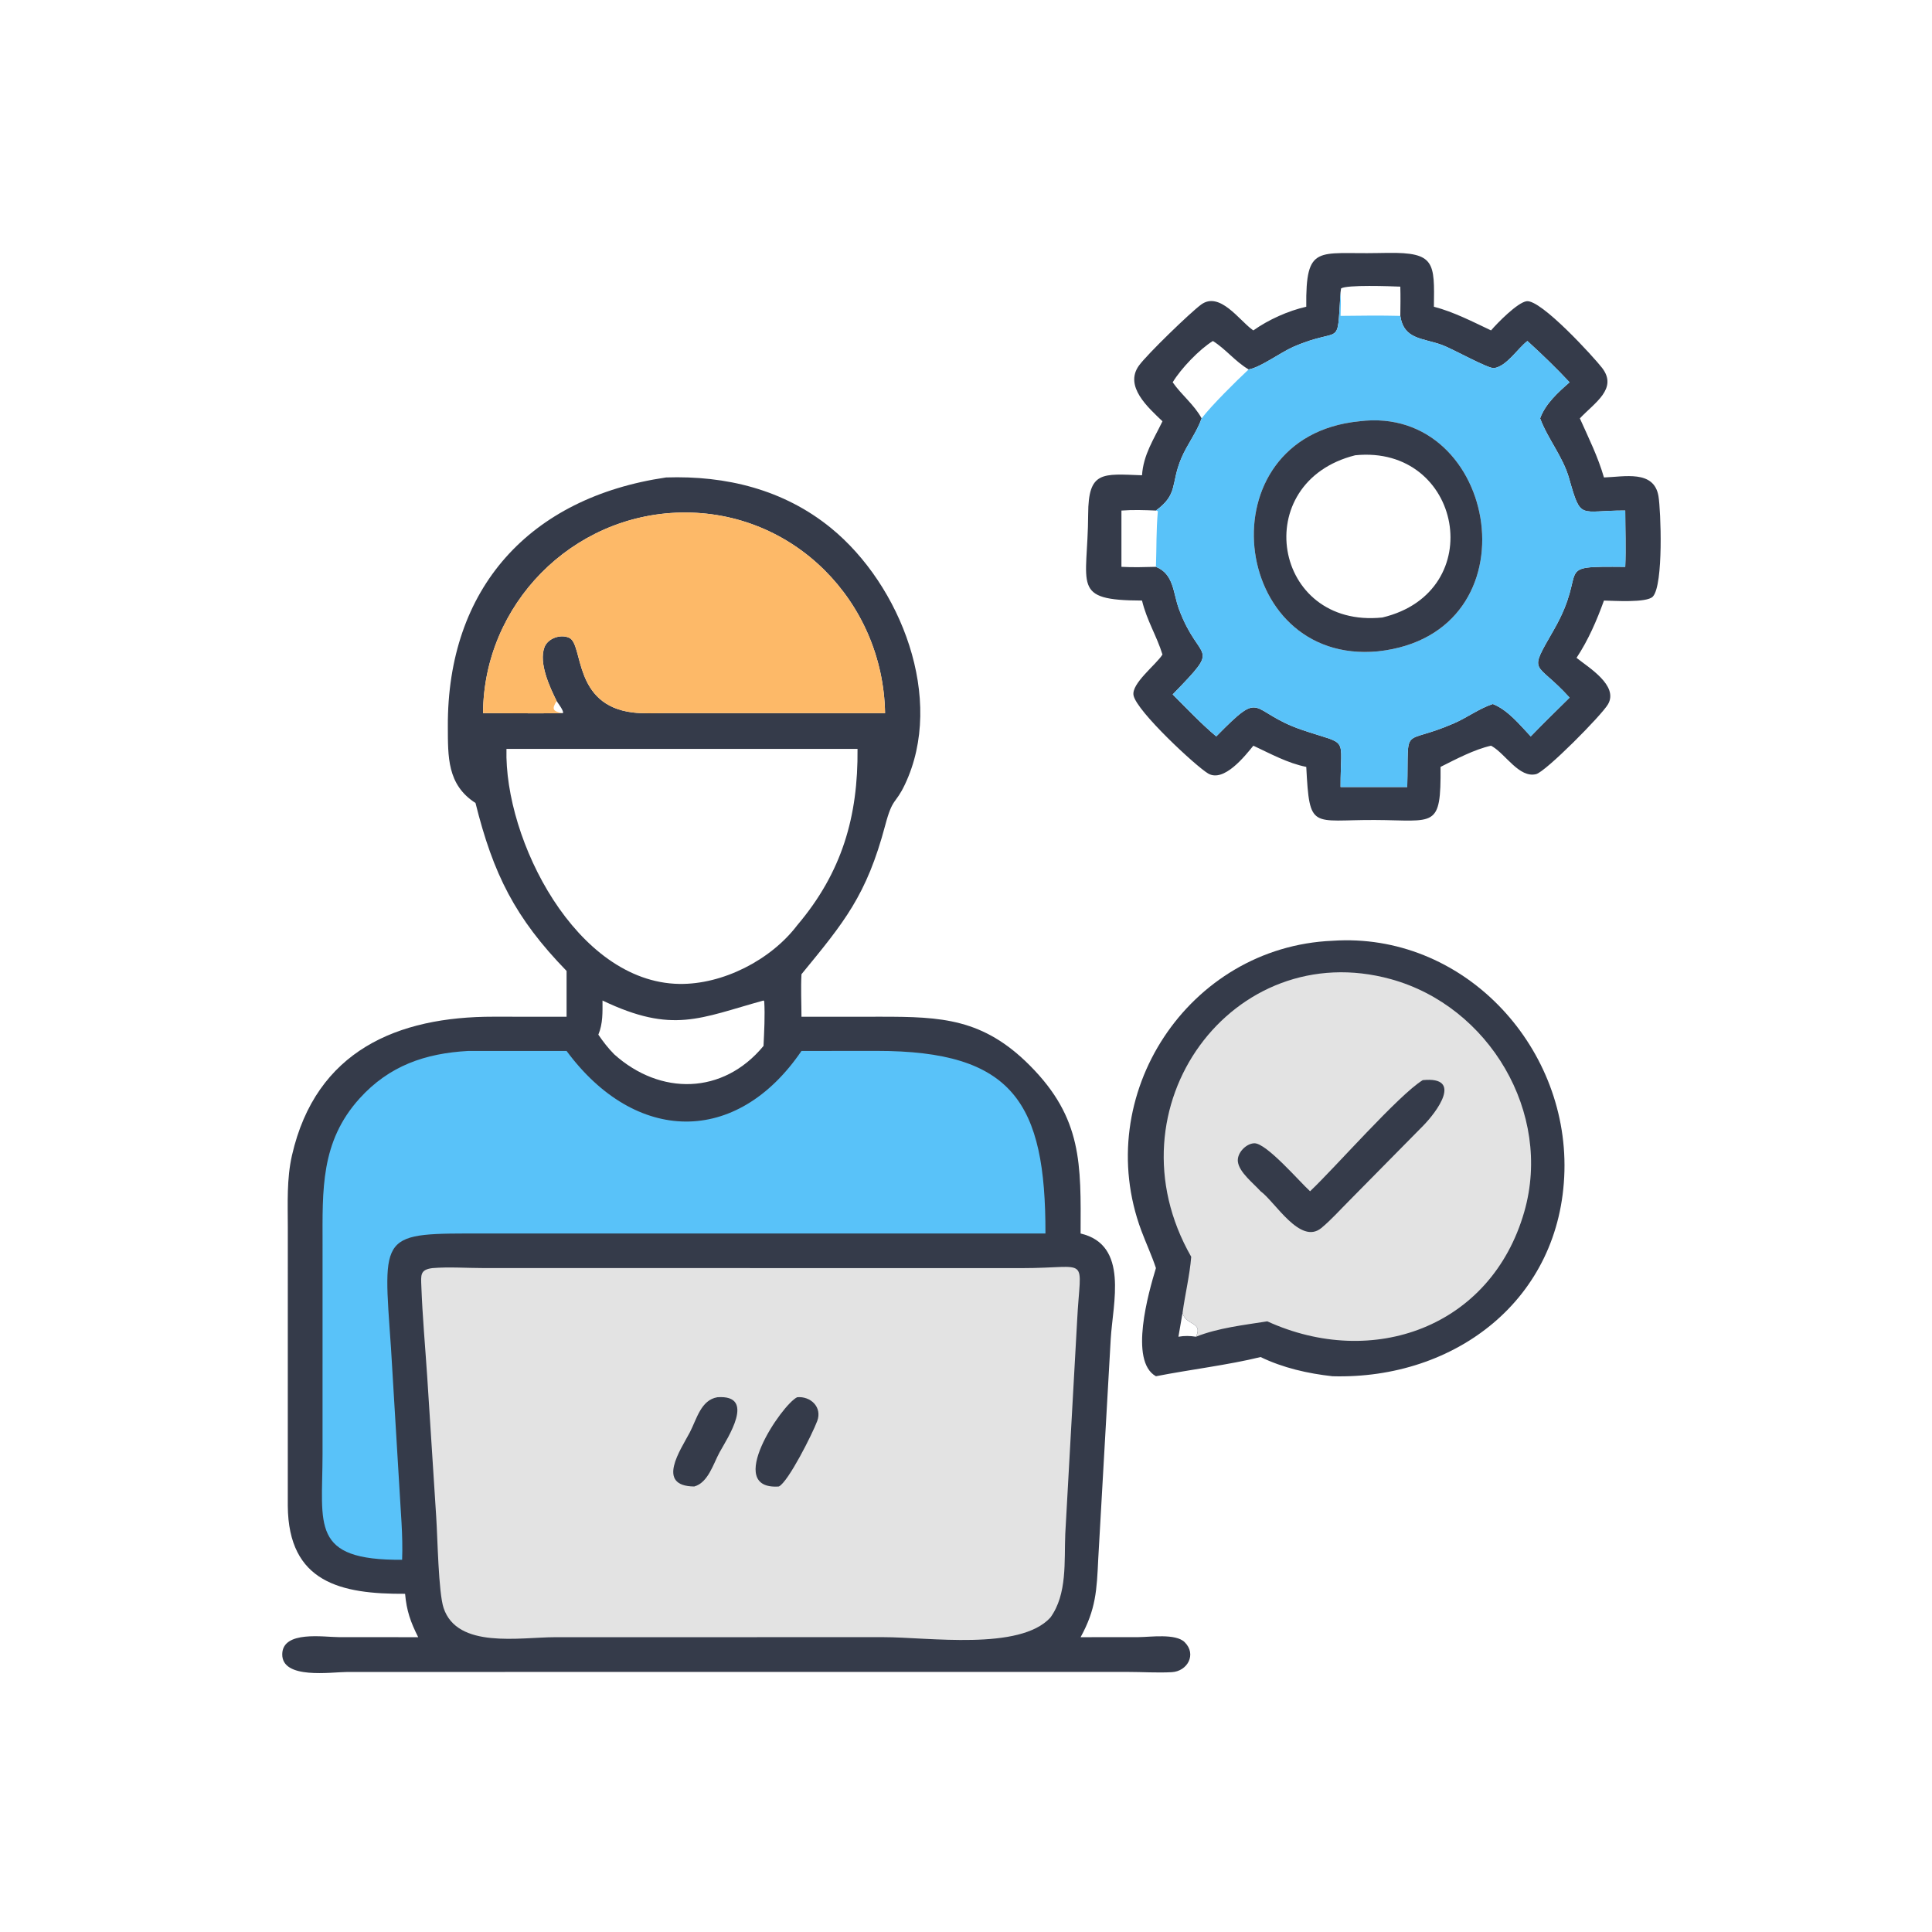
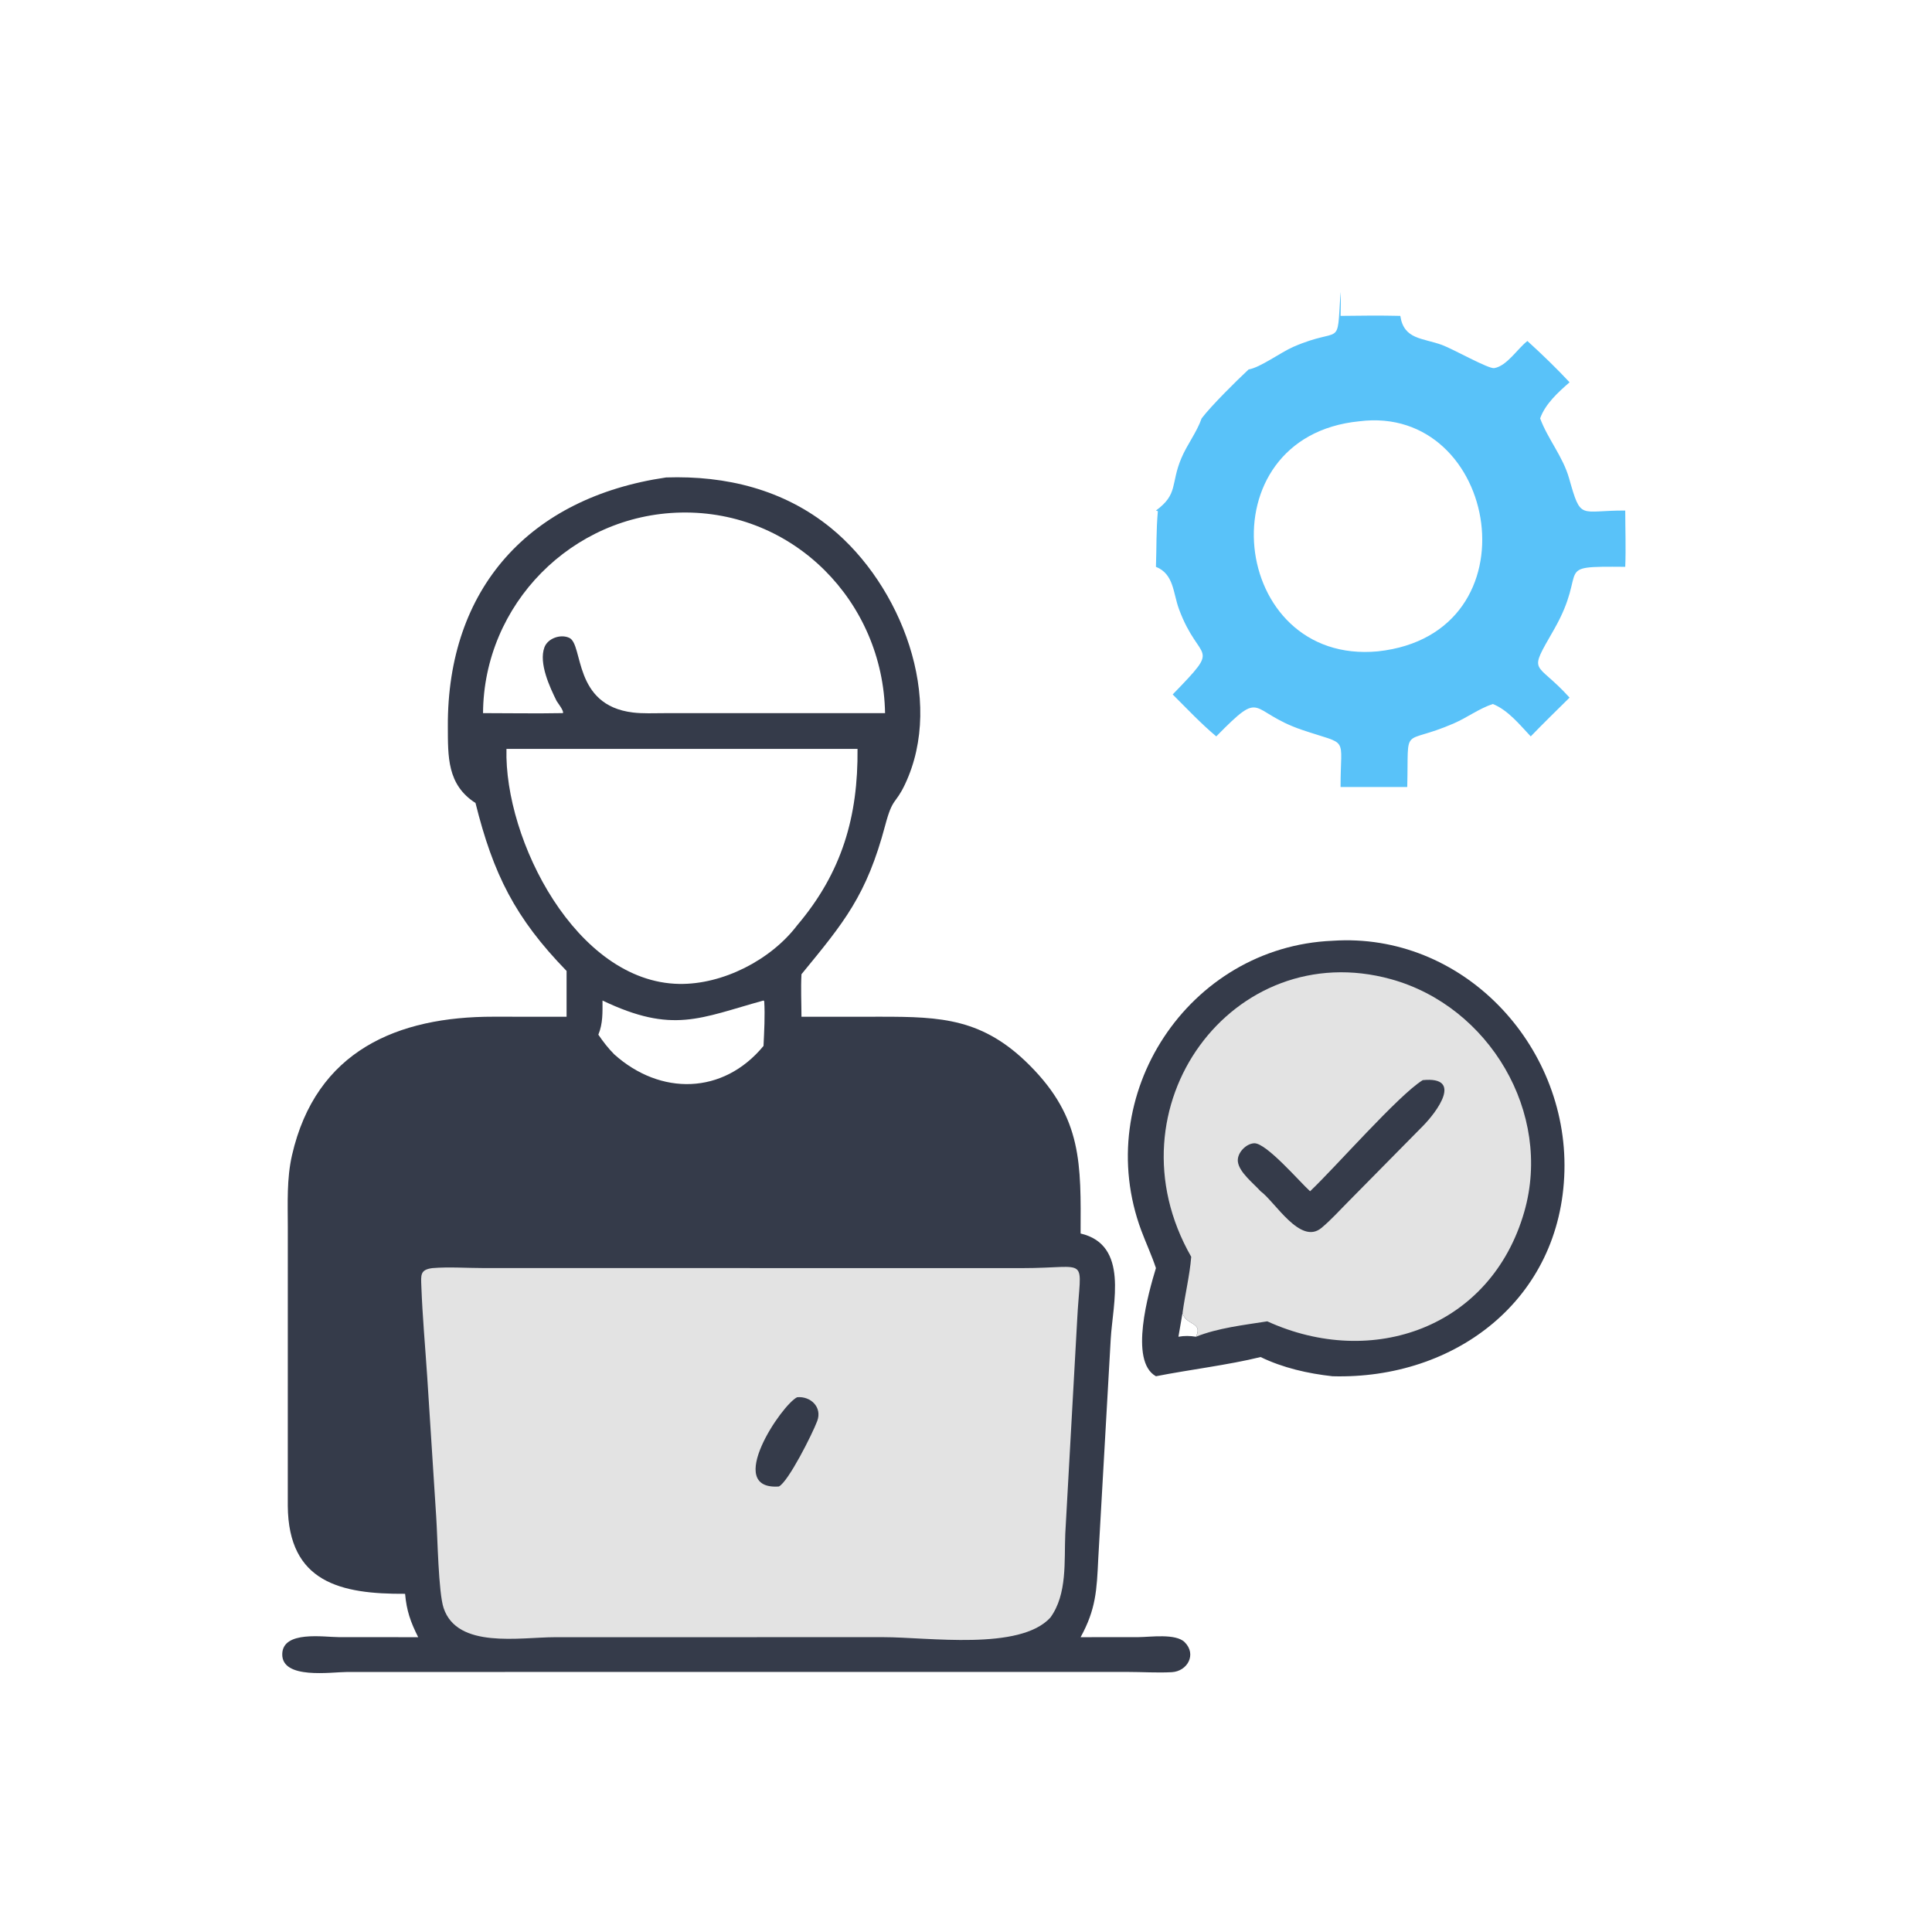
<svg xmlns="http://www.w3.org/2000/svg" width="96" height="96">
  <path fill="#353B4A" transform="scale(0.188 0.188)" d="M352.189 248.65C386.431 246.336 414.327 275.982 413.488 309.508C412.64 343.453 384.621 364.645 352.189 363.751C345.705 363.038 339.068 361.529 333.182 358.673C324.712 360.767 314.325 362.014 305.52 363.751C298.351 359.755 303.585 341.523 305.52 335.165C304.414 331.806 302.906 328.601 301.67 325.29C288.287 289.429 314.119 250.264 352.189 248.65ZM312.559 346.973L311.465 353.308C312.99 353.026 314.575 353.055 316.106 353.308C318.042 349.266 313.266 350.37 312.559 346.973Z" />
  <path fill="#E3E3E3" transform="scale(0.188 0.188)" d="M314.847 332.179C292.214 292.648 325.916 247.265 367.663 258.807C393.598 265.978 410.375 294.145 402.876 320.281C394.1 350.868 362.774 361.928 334.95 349.237C328.781 350.218 321.909 350.975 316.106 353.308C318.042 349.266 313.266 350.37 312.559 346.973C313.228 342.047 314.445 337.129 314.847 332.179Z" />
  <path fill="#353B4A" transform="scale(0.188 0.188)" d="M376.04 285.485C386.849 284.418 379.701 293.951 376.084 297.605L356.584 317.372C354.198 319.756 351.832 322.427 349.238 324.568C343.674 329.159 336.997 317.615 333.182 314.856C331.334 312.777 327.55 309.899 327.179 307.051C326.887 304.8 329.294 302.262 331.493 302.173C334.688 302.045 343.539 312.404 346.261 314.856C352.78 308.711 369.69 289.367 376.04 285.485Z" />
-   <path fill="#353B4A" transform="scale(0.188 0.188)" d="M364.202 66.879L366.827 66.839C379.317 66.67 379.154 69.423 378.988 81.071C384.183 82.418 389.248 85.039 394.091 87.327C395.745 85.39 401.056 79.962 403.483 79.616C407.287 79.074 421.312 94.468 423.435 97.224C427.671 102.72 421.499 106.409 417.565 110.577C419.884 115.758 422.348 120.711 423.934 126.194C429.321 126.027 437.16 124.135 438.342 131.139C438.965 134.831 439.723 154.539 436.862 157.673C435.274 159.411 426.257 158.757 423.934 158.733C422.015 164.037 419.805 169.155 416.687 173.872C419.927 176.464 427.825 181.198 425.017 186.125C423.382 188.995 408.529 203.994 405.982 204.613C401.567 205.687 397.951 199.364 394.443 197.297L394.091 197.092C389.66 198.084 384.813 200.657 380.745 202.695C380.883 219.166 379.279 216.801 363.369 216.731C346.665 216.653 346.129 219.554 345.254 202.695C340.363 201.726 335.761 199.192 331.269 197.092C329.065 199.809 323.481 206.871 319.331 204.45C316.171 202.607 300.455 188.029 299.603 183.805C298.967 180.65 305.592 175.673 307.247 172.998C305.724 168.048 303.116 164.037 301.841 158.733C282.883 158.664 287.527 154.955 287.607 135.906C287.655 124.417 291.328 125.236 301.841 125.619C302.209 120.138 304.927 116.158 307.247 111.351C303.49 107.727 297.052 102.113 301.041 96.61C303.186 93.65 314.627 82.575 317.481 80.49C322.339 76.941 327.546 84.628 330.915 87.073L331.269 87.327C335.235 84.508 340.482 82.141 345.254 81.071C345.08 64.387 348.328 67.213 364.202 66.879ZM354.321 77.183L354.298 77.489C353.315 92.56 354.847 86.007 341.826 91.679C338.467 93.142 333.083 97.154 330.019 97.644C326.855 100.583 320.07 107.307 317.6 110.577C316.278 114.33 313.761 117.477 312.223 121.132C309.354 127.954 311.477 130.56 305.52 134.942L306.029 135.1C305.556 140.521 305.715 144.489 305.52 149.816C310.288 151.722 310.029 156.713 311.607 160.984C317.03 175.665 323.218 169.86 309.947 183.546C313.699 187.286 317.403 191.233 321.465 194.634C334.188 181.688 329.746 188.036 344.215 192.938C356.747 197.183 354.288 194.162 354.321 208.015L371.941 208.015C372.375 190.965 370.226 197.315 384.298 191.176C387.801 189.648 390.926 187.277 394.56 186.072C398.549 187.65 401.69 191.569 404.583 194.634C407.94 191.155 411.406 187.778 414.847 184.383C405.749 174.315 403.722 178.631 410.731 166.388C420.149 149.935 409.715 149.657 429.56 149.816C429.754 144.892 429.568 139.874 429.56 134.942C417.446 134.874 417.915 137.726 414.732 126.468C413.091 120.659 409.122 116.104 407.064 110.577C408.453 106.717 411.824 103.683 414.847 101.043C411.273 97.213 407.577 93.656 403.702 90.128C401.062 92.17 398.324 96.698 394.944 97.296C393.444 97.562 384.06 92.243 381.138 91.175C375.99 89.291 371.042 89.778 370.111 83.49C364.85 83.361 359.583 83.424 354.321 83.49C354.382 81.381 354.436 79.292 354.321 77.183ZM320.579 90.128C317.04 92.288 312.112 97.437 309.947 101.043C312.284 104.401 315.649 106.971 317.6 110.577C320.07 107.307 326.855 100.583 330.019 97.644C326.473 95.557 324.011 92.291 320.579 90.128ZM296.401 134.942L296.401 149.816C299.469 149.989 302.454 149.893 305.52 149.816C305.715 144.489 305.556 140.521 306.029 135.1L305.52 134.942C302.458 134.815 299.463 134.709 296.401 134.942ZM354.321 77.183C354.436 79.292 354.382 81.381 354.321 83.49C359.583 83.424 364.85 83.361 370.111 83.49C370.15 80.91 370.186 78.338 370.111 75.759C367.568 75.659 355.917 75.22 354.447 76.24L354.321 77.183Z" />
  <path fill="#59C2F9" transform="scale(0.188 0.188)" d="M354.321 77.183C354.436 79.292 354.382 81.381 354.321 83.49C359.583 83.424 364.85 83.361 370.111 83.49C371.042 89.778 375.99 89.291 381.138 91.175C384.06 92.243 393.444 97.562 394.944 97.296C398.324 96.698 401.062 92.17 403.702 90.128C407.577 93.656 411.273 97.213 414.847 101.043C411.824 103.683 408.453 106.717 407.064 110.577C409.122 116.104 413.091 120.659 414.732 126.468C417.915 137.726 417.446 134.874 429.56 134.942C429.568 139.874 429.754 144.892 429.56 149.816C409.715 149.657 420.149 149.935 410.731 166.388C403.722 178.631 405.749 174.315 414.847 184.383C411.406 187.778 407.94 191.155 404.583 194.634C401.69 191.569 398.549 187.65 394.56 186.072C390.926 187.277 387.801 189.648 384.298 191.176C370.226 197.315 372.375 190.965 371.941 208.015L354.321 208.015C354.288 194.162 356.747 197.183 344.215 192.938C329.746 188.036 334.188 181.688 321.465 194.634C317.403 191.233 313.699 187.286 309.947 183.546C323.218 169.86 317.03 175.665 311.607 160.984C310.029 156.713 310.288 151.722 305.52 149.816C305.715 144.489 305.556 140.521 306.029 135.1L305.52 134.942C311.477 130.56 309.354 127.954 312.223 121.132C313.761 117.477 316.278 114.33 317.6 110.577C320.07 107.307 326.855 100.583 330.019 97.644C333.083 97.154 338.467 93.142 341.826 91.679C354.847 86.007 353.315 92.56 354.298 77.489L354.321 77.183ZM359.239 111.351C318.034 115.441 324.965 175.882 364.202 172.153C406.653 167.539 396.166 106.659 359.239 111.351Z" />
-   <path fill="#353B4A" transform="scale(0.188 0.188)" d="M359.239 111.351C396.166 106.659 406.653 167.539 364.202 172.153C324.965 175.882 318.034 115.441 359.239 111.351ZM358.193 120.329C329.883 127.433 336.374 166.216 365.379 163.206C393.754 156.43 386.458 117.494 358.193 120.329Z" />
-   <path fill="#353B4A" transform="scale(0.188 0.188)" d="M176.052 126.194C191.866 125.664 207.143 129.375 219.621 139.549C238.084 154.603 249.884 184.752 239.171 207.346C236.617 212.732 235.958 210.638 233.974 218.106C229.036 236.692 223.126 243.731 211.834 257.496C211.634 261.204 211.826 265.018 211.834 268.737L232.873 268.724C248.815 268.722 259.831 269.189 272.202 281.624C286.104 295.596 285.686 307.688 285.609 326.022C298.449 329.027 294.11 344.461 293.569 353.943L290.272 412.02C289.885 420.271 289.668 425.326 285.609 432.718L300.974 432.701C303.972 432.691 310.727 431.681 313.101 434.022C316.375 437.252 313.832 441.741 309.706 441.965C305.858 442.173 301.853 441.901 297.985 441.9L187.125 441.899L91.757 441.912C87.566 441.921 74.459 443.97 74.6 437.17C74.729 430.889 85.653 432.705 89.571 432.705L110.531 432.718C108.517 428.728 107.459 425.725 107.067 421.253C90.14 421.353 76.221 418.301 76.064 398.006L76.07 324.353C76.063 318.02 75.755 311.551 77.177 305.337C83.514 277.65 105.138 268.687 130.464 268.721L149.75 268.737L149.75 256.626C136.136 242.62 130.363 231.021 125.677 212.233C118.13 207.394 118.405 199.925 118.367 192.031C118.191 155.503 139.935 131.491 176.052 126.194ZM133.862 197.936C133.226 221.951 152.301 259.592 179.506 260.055C190.987 260.251 203.719 253.759 210.696 244.566C222.593 230.543 226.815 215.717 226.649 197.936L133.862 197.936ZM127.669 188.483C134.647 188.486 141.648 188.614 148.624 188.483L148.825 188.432C148.939 187.703 147.565 185.991 147.13 185.296C145.307 181.627 142.349 175.283 143.89 171.103C144.78 168.686 148.193 167.52 150.473 168.591C154.25 170.365 151.374 186.385 167.258 188.315C169.953 188.642 172.783 188.493 175.496 188.493L233.926 188.483C233.419 159.04 209.792 134.87 179.958 135.471C151.161 136.051 127.836 159.732 127.669 188.483ZM201.801 264.443C184.986 269.08 177.836 273.327 159.246 264.443C159.249 267.579 159.374 270.501 158.146 273.469C159.409 275.321 160.759 277.072 162.341 278.665C174.511 289.588 191.113 289.409 201.801 276.448C201.978 272.67 202.219 268.409 201.991 264.635L201.801 264.443Z" />
-   <path fill="#FDB968" transform="scale(0.188 0.188)" d="M127.669 188.483C127.836 159.732 151.161 136.051 179.958 135.471C209.792 134.87 233.419 159.04 233.926 188.483L175.496 188.493C172.783 188.493 169.953 188.642 167.258 188.315C151.374 186.385 154.25 170.365 150.473 168.591C148.193 167.52 144.78 168.686 143.89 171.103C142.349 175.283 145.307 181.627 147.13 185.296C147.565 185.991 148.939 187.703 148.825 188.432L148.624 188.483C141.648 188.614 134.647 188.486 127.669 188.483ZM147.13 185.296C145.764 187.429 146.112 187.996 148.624 188.483L148.825 188.432C148.939 187.703 147.565 185.991 147.13 185.296Z" />
-   <path fill="#59C2F9" transform="scale(0.188 0.188)" d="M211.834 277.773L231.751 277.758C267.792 277.752 276.388 291.463 276.319 326.022L165.875 326.022L128.151 326.021C100.117 326 101.203 325.437 103.342 356.303L105.531 392.666C105.87 399.175 106.533 405.745 106.283 412.261C81.921 412.435 85.234 403.13 85.249 384.409L85.254 329.053C85.251 314.547 84.656 301.791 95.055 290.308C102.88 281.667 112.407 278.393 123.75 277.773L149.75 277.773C167.923 302.355 194.697 302.951 211.834 277.773Z" />
+   <path fill="#353B4A" transform="scale(0.188 0.188)" d="M176.052 126.194C191.866 125.664 207.143 129.375 219.621 139.549C238.084 154.603 249.884 184.752 239.171 207.346C236.617 212.732 235.958 210.638 233.974 218.106C229.036 236.692 223.126 243.731 211.834 257.496C211.634 261.204 211.826 265.018 211.834 268.737L232.873 268.724C248.815 268.722 259.831 269.189 272.202 281.624C286.104 295.596 285.686 307.688 285.609 326.022C298.449 329.027 294.11 344.461 293.569 353.943L290.272 412.02C289.885 420.271 289.668 425.326 285.609 432.718L300.974 432.701C303.972 432.691 310.727 431.681 313.101 434.022C316.375 437.252 313.832 441.741 309.706 441.965C305.858 442.173 301.853 441.901 297.985 441.9L187.125 441.899L91.757 441.912C87.566 441.921 74.459 443.97 74.6 437.17C74.729 430.889 85.653 432.705 89.571 432.705L110.531 432.718C108.517 428.728 107.459 425.725 107.067 421.253C90.14 421.353 76.221 418.301 76.064 398.006L76.07 324.353C76.063 318.02 75.755 311.551 77.177 305.337C83.514 277.65 105.138 268.687 130.464 268.721L149.75 268.737L149.75 256.626C136.136 242.62 130.363 231.021 125.677 212.233C118.13 207.394 118.405 199.925 118.367 192.031C118.191 155.503 139.935 131.491 176.052 126.194ZM133.862 197.936C133.226 221.951 152.301 259.592 179.506 260.055C190.987 260.251 203.719 253.759 210.696 244.566C222.593 230.543 226.815 215.717 226.649 197.936L133.862 197.936ZM127.669 188.483C134.647 188.486 141.648 188.614 148.624 188.483L148.825 188.432C148.939 187.703 147.565 185.991 147.13 185.296C145.307 181.627 142.349 175.283 143.89 171.103C144.78 168.686 148.193 167.52 150.473 168.591C154.25 170.365 151.374 186.385 167.258 188.315C169.953 188.642 172.783 188.493 175.496 188.493L233.926 188.483C233.419 159.04 209.792 134.87 179.958 135.471C151.161 136.051 127.836 159.732 127.669 188.483M201.801 264.443C184.986 269.08 177.836 273.327 159.246 264.443C159.249 267.579 159.374 270.501 158.146 273.469C159.409 275.321 160.759 277.072 162.341 278.665C174.511 289.588 191.113 289.409 201.801 276.448C201.978 272.67 202.219 268.409 201.991 264.635L201.801 264.443Z" />
  <path fill="#E3E3E3" transform="scale(0.188 0.188)" d="M114.303 335.165C118.657 334.808 123.291 335.151 127.68 335.154L270.106 335.171C288.442 335.182 285.571 331.427 284.692 349.066L281.559 405.38C281.248 412.667 282.134 421.323 277.624 427.529C269.551 436.361 245.36 432.711 233.449 432.711L146.668 432.721C137.373 432.734 120.857 435.864 117.246 425C115.874 420.874 115.655 406.275 115.296 400.97L112.912 363.824C112.384 355.891 111.658 347.922 111.365 339.978C111.254 336.995 111.008 335.578 114.303 335.165Z" />
  <path fill="#353B4A" transform="scale(0.188 0.188)" d="M210.696 369.298C214.218 368.963 217.376 371.9 215.998 375.586C214.728 378.984 208.319 391.712 205.851 392.89C191.295 393.889 206.622 371.231 210.696 369.298Z" />
-   <path fill="#353B4A" transform="scale(0.188 0.188)" d="M189.611 369.298C200 368.56 192.196 380.209 190.22 383.797C188.526 386.875 187.192 391.877 183.485 392.89C173.2 392.776 179.933 383.134 182.307 378.615C184.155 375.096 185.235 370.032 189.611 369.298Z" />
</svg>